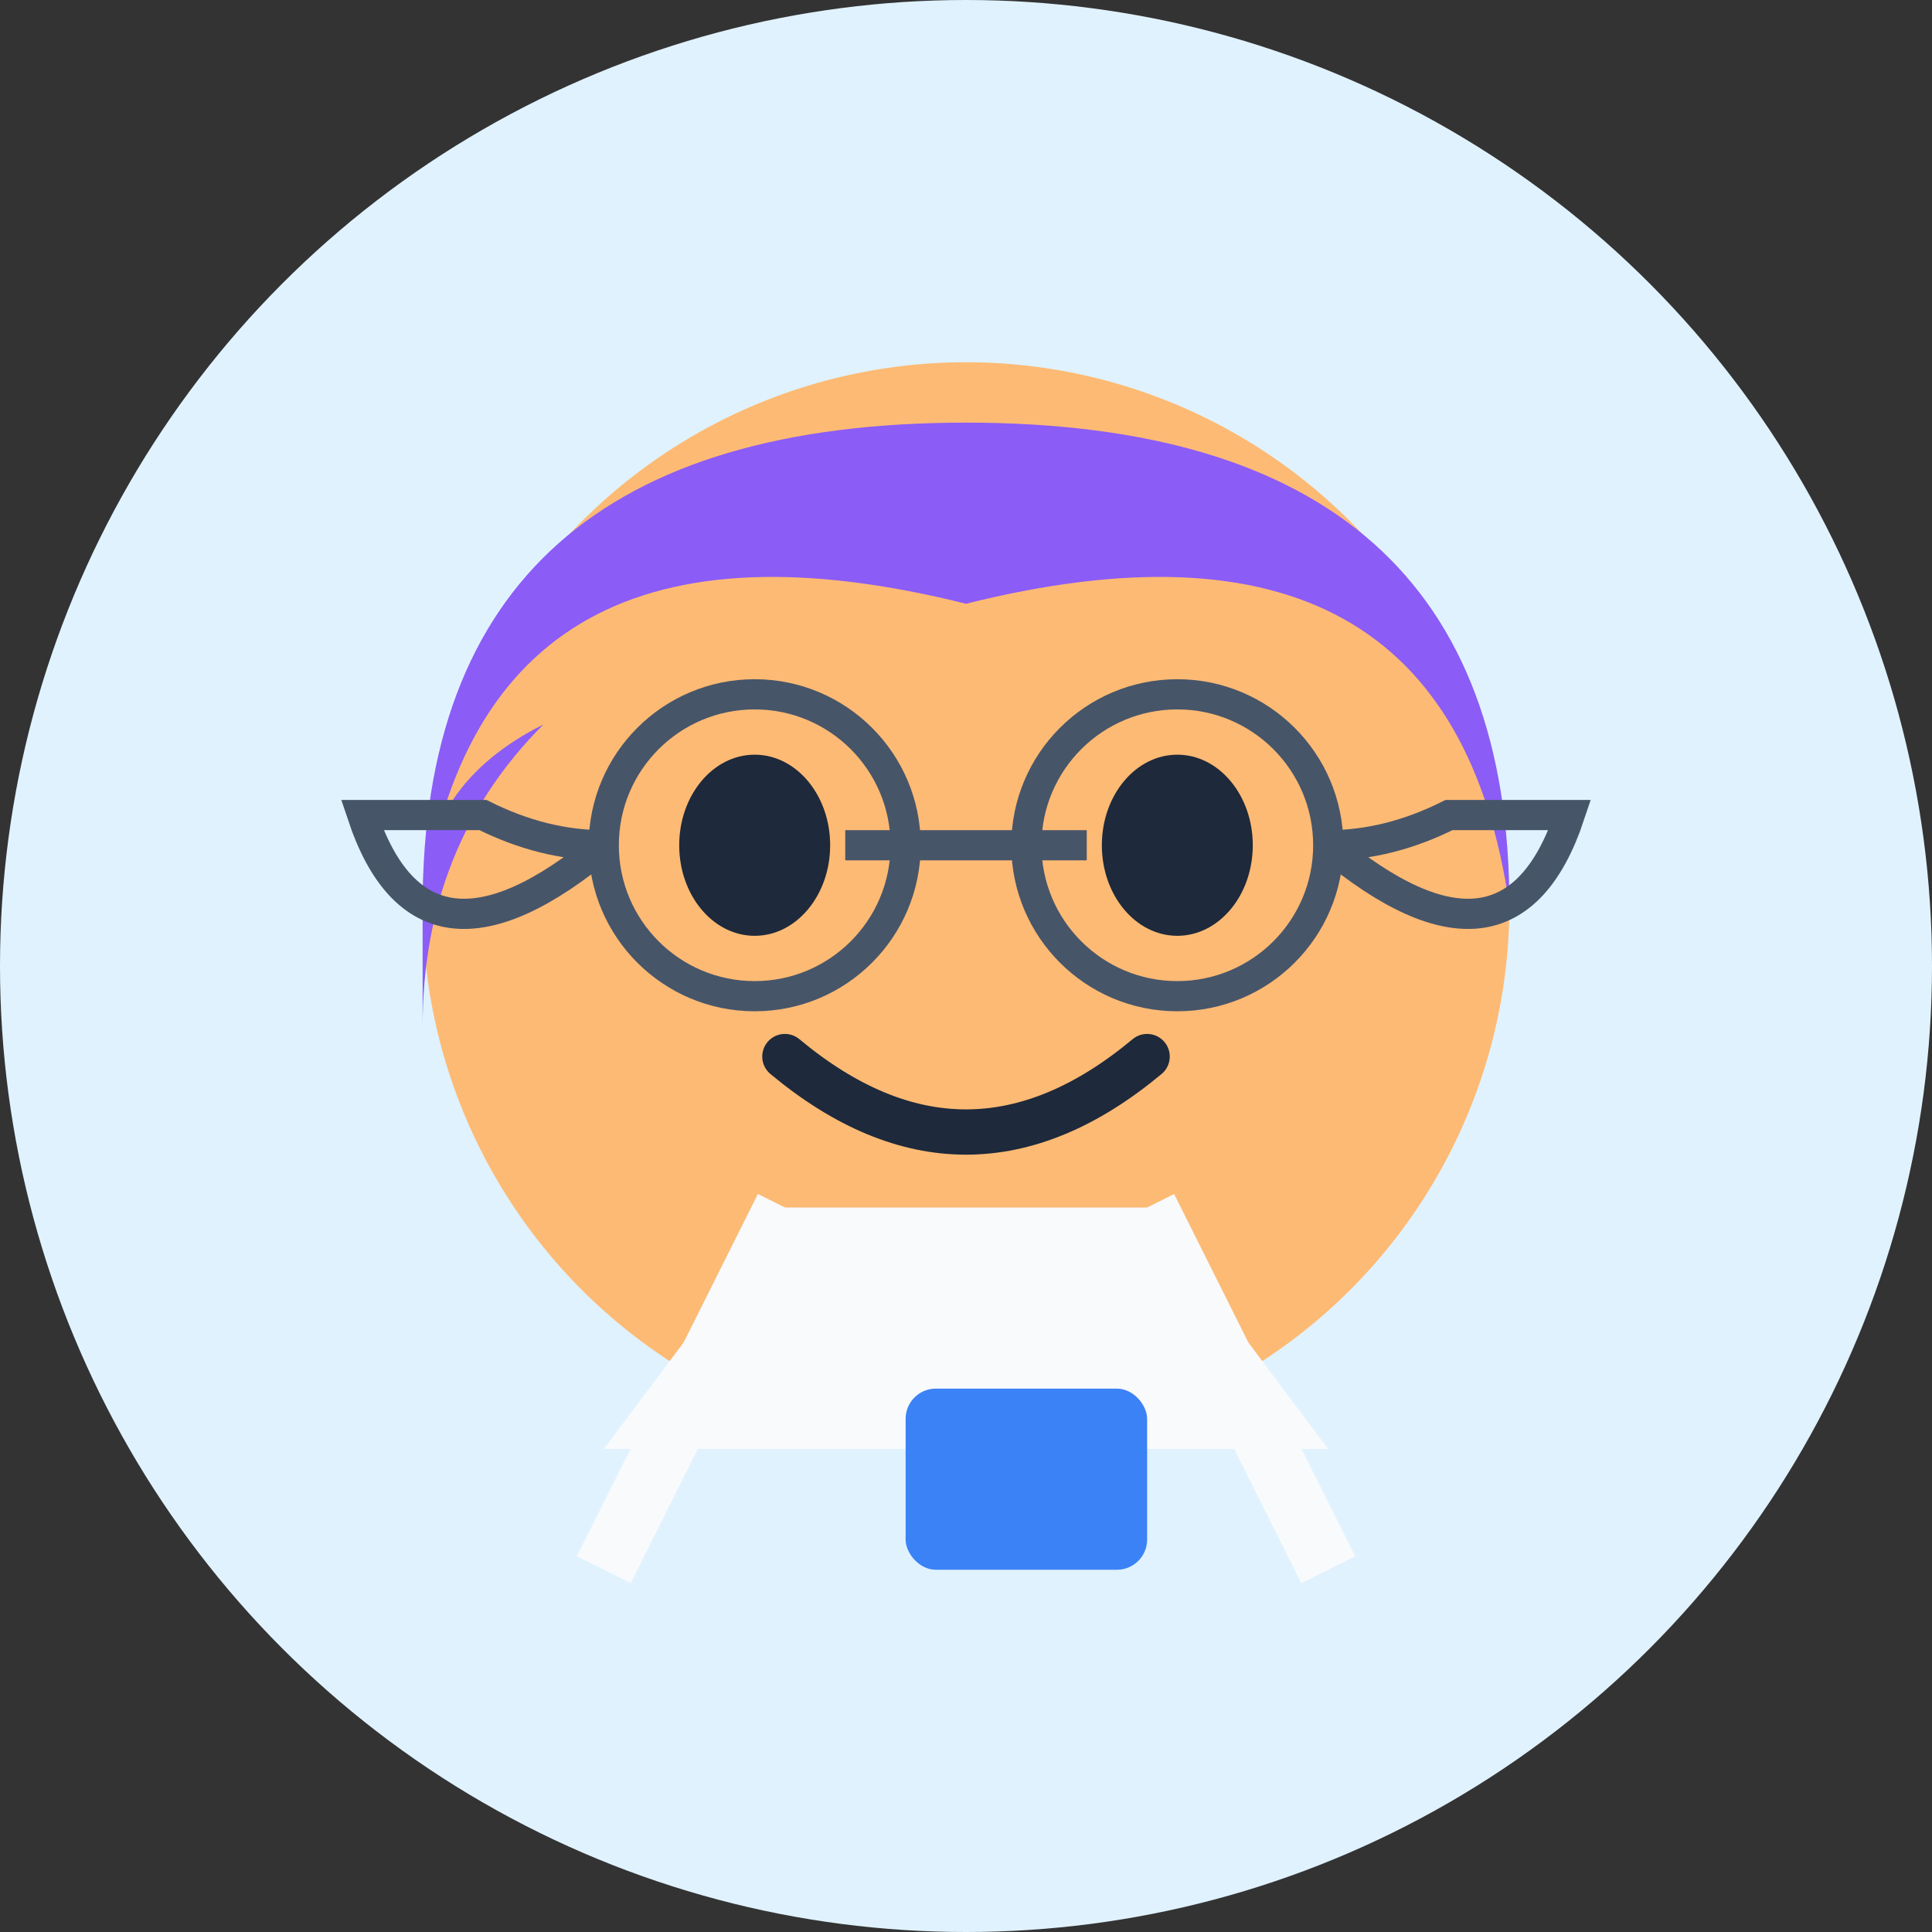
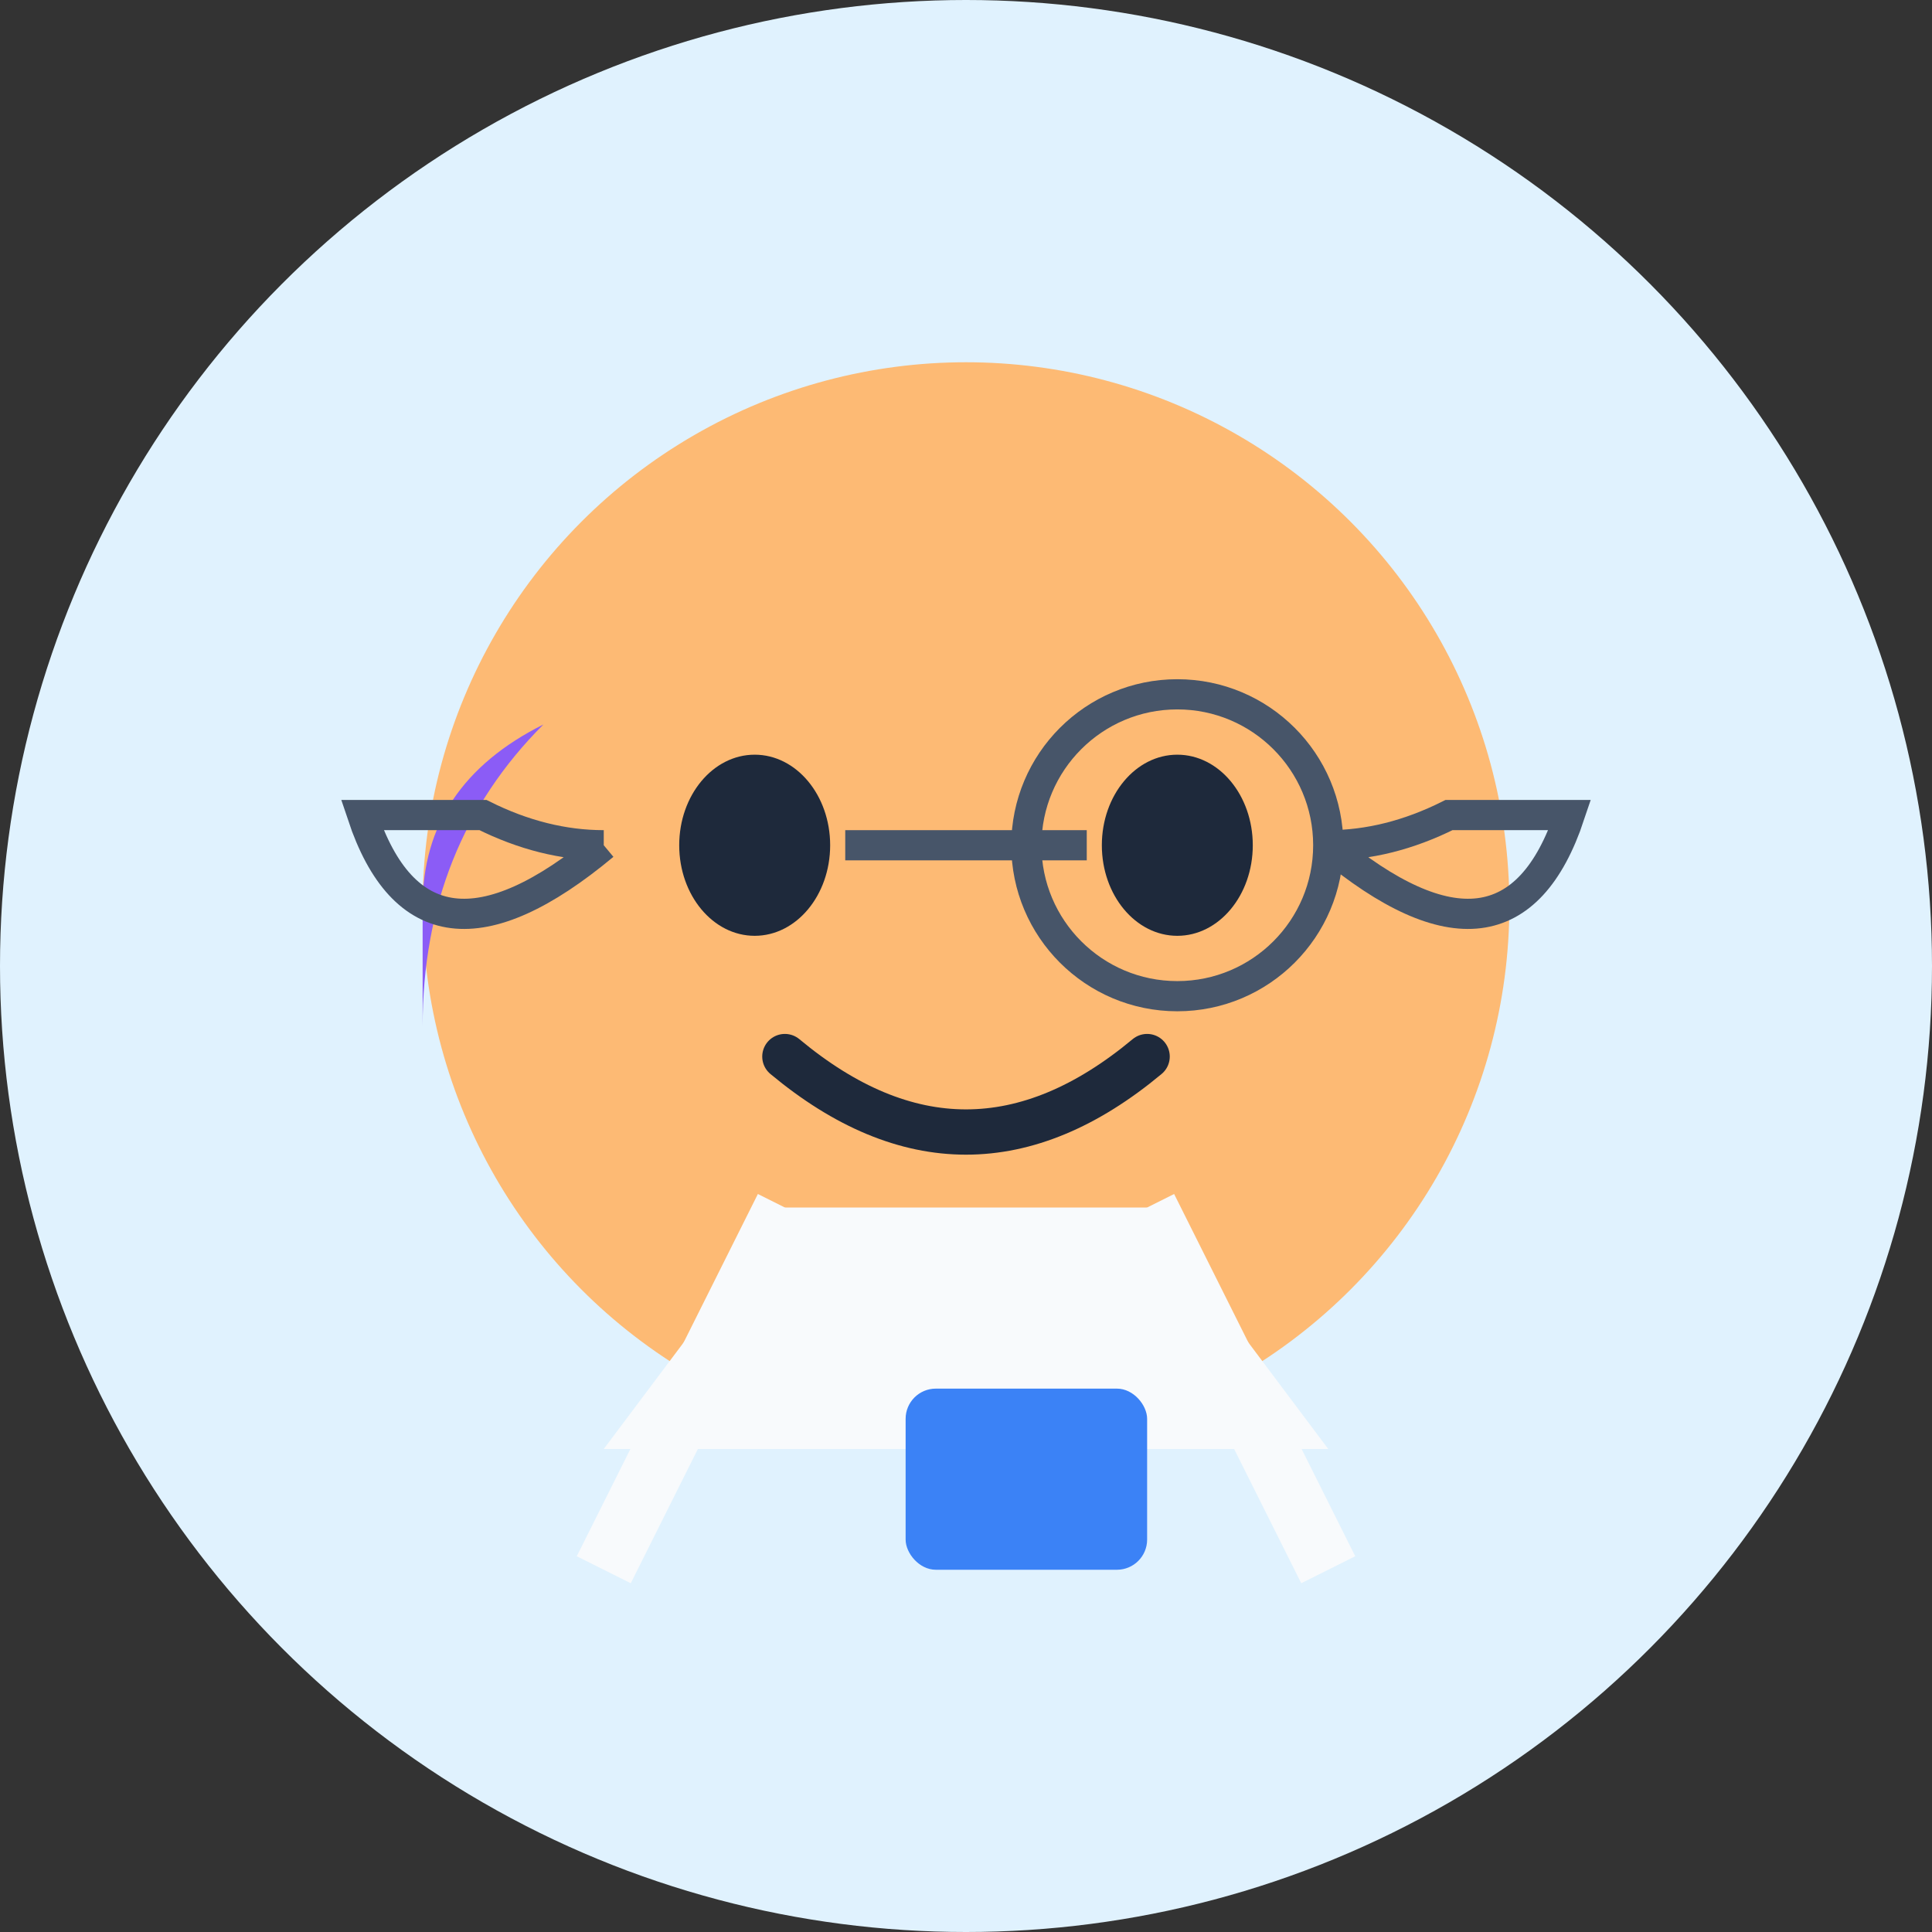
<svg xmlns="http://www.w3.org/2000/svg" viewBox="0 0 64 64">
  <rect x="0" y="0" width="64" height="64" fill="#333333" stroke="none" />
  <circle cx="32" cy="32" r="32" fill="#e0f2fe" />
  <circle cx="32" cy="30" r="18" fill="#fdba74" />
-   <path d="M14,30 Q14,14 32,14 Q50,14 50,30 Q48,16 32,20 Q16,16 14,30" fill="#8b5cf6" />
  <path d="M14,30 Q14,26 18,24 Q14,28 14,34" fill="#8b5cf6" />
  <ellipse cx="25" cy="28" rx="2.5" ry="3" fill="#1e293b" />
  <ellipse cx="39" cy="28" rx="2.5" ry="3" fill="#1e293b" />
  <path d="M20,28 Q18,28 16,27 L12,27 Q14,33 20,28" fill="none" stroke="#475569" stroke-width="1" />
  <path d="M28,28 L36,28" fill="none" stroke="#475569" stroke-width="1" />
  <path d="M44,28 Q46,28 48,27 L52,27 Q50,33 44,28" fill="none" stroke="#475569" stroke-width="1" />
-   <circle cx="25" cy="28" r="5" fill="none" stroke="#475569" stroke-width="1" />
  <circle cx="39" cy="28" r="5" fill="none" stroke="#475569" stroke-width="1" />
  <path d="M26,35 Q32,40 38,35" fill="none" stroke="#1e293b" stroke-width="1.5" stroke-linecap="round" />
  <path d="M20,48 L26,40 L38,40 L44,48" fill="#f8fafc" />
  <path d="M26,40 L20,52 M38,40 L44,52" fill="none" stroke="#f8fafc" stroke-width="2" />
  <rect x="30" y="46" width="8" height="6" fill="#3b82f6" rx="1" ry="1" />
</svg>